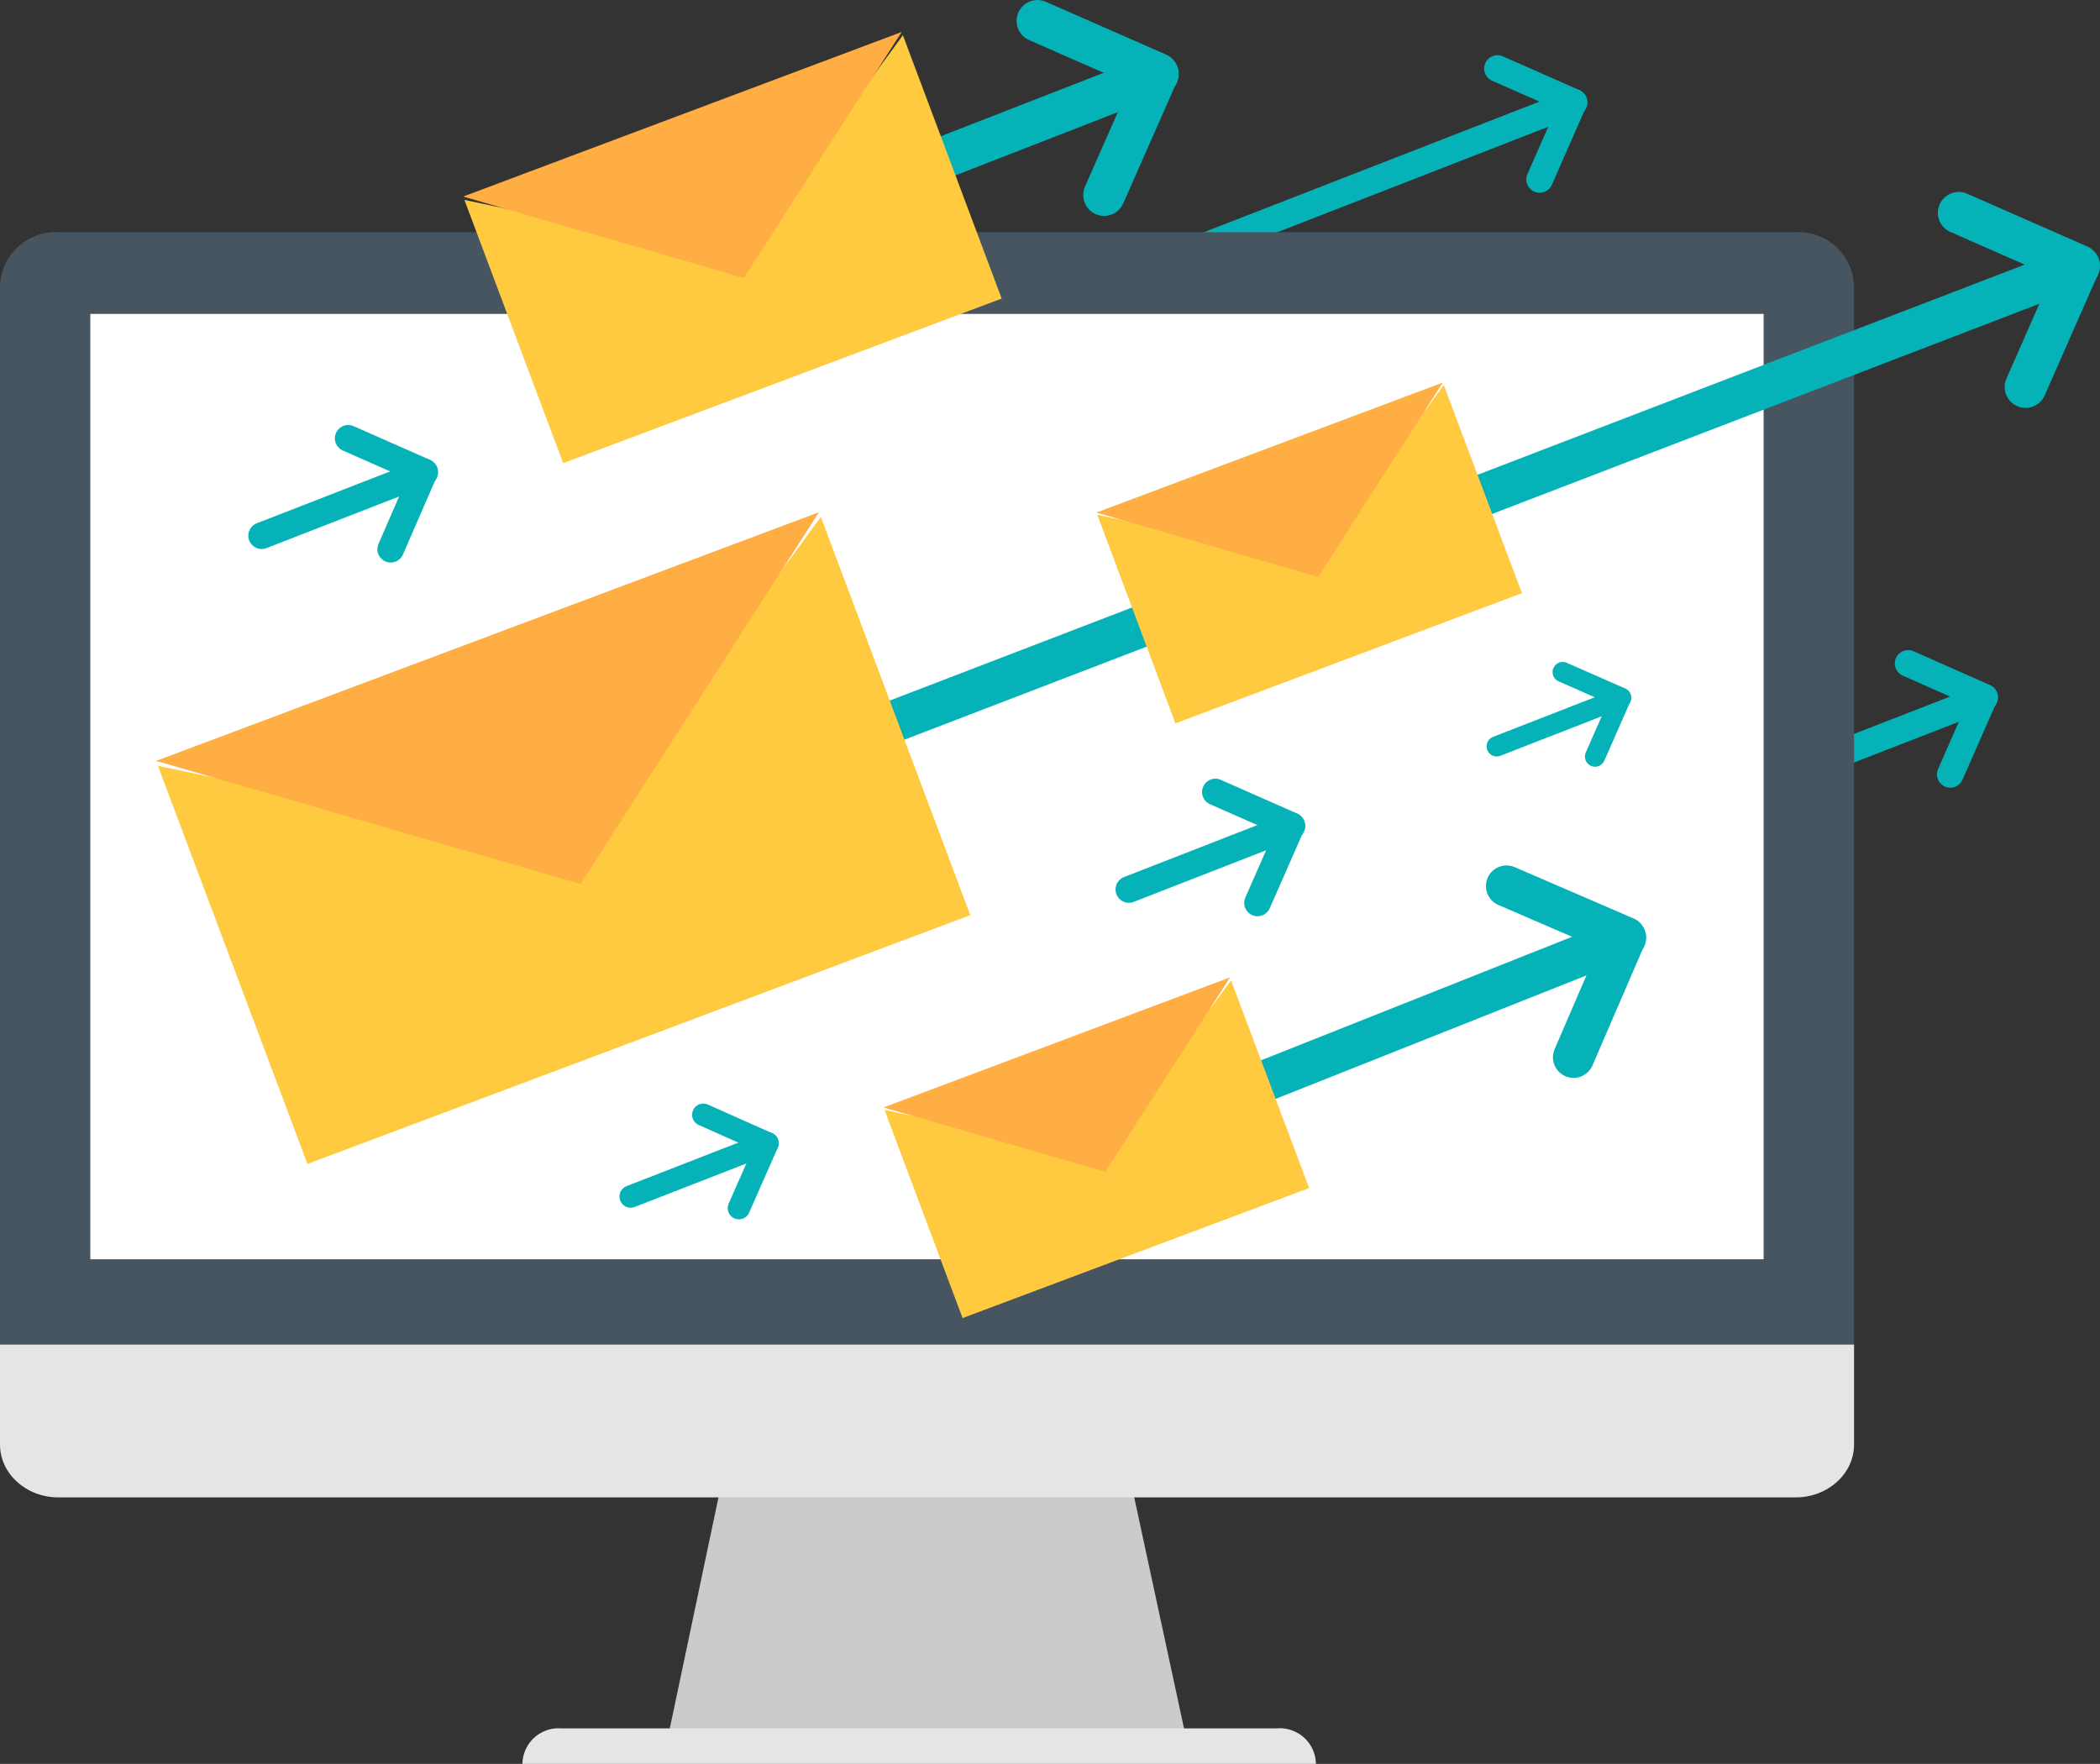
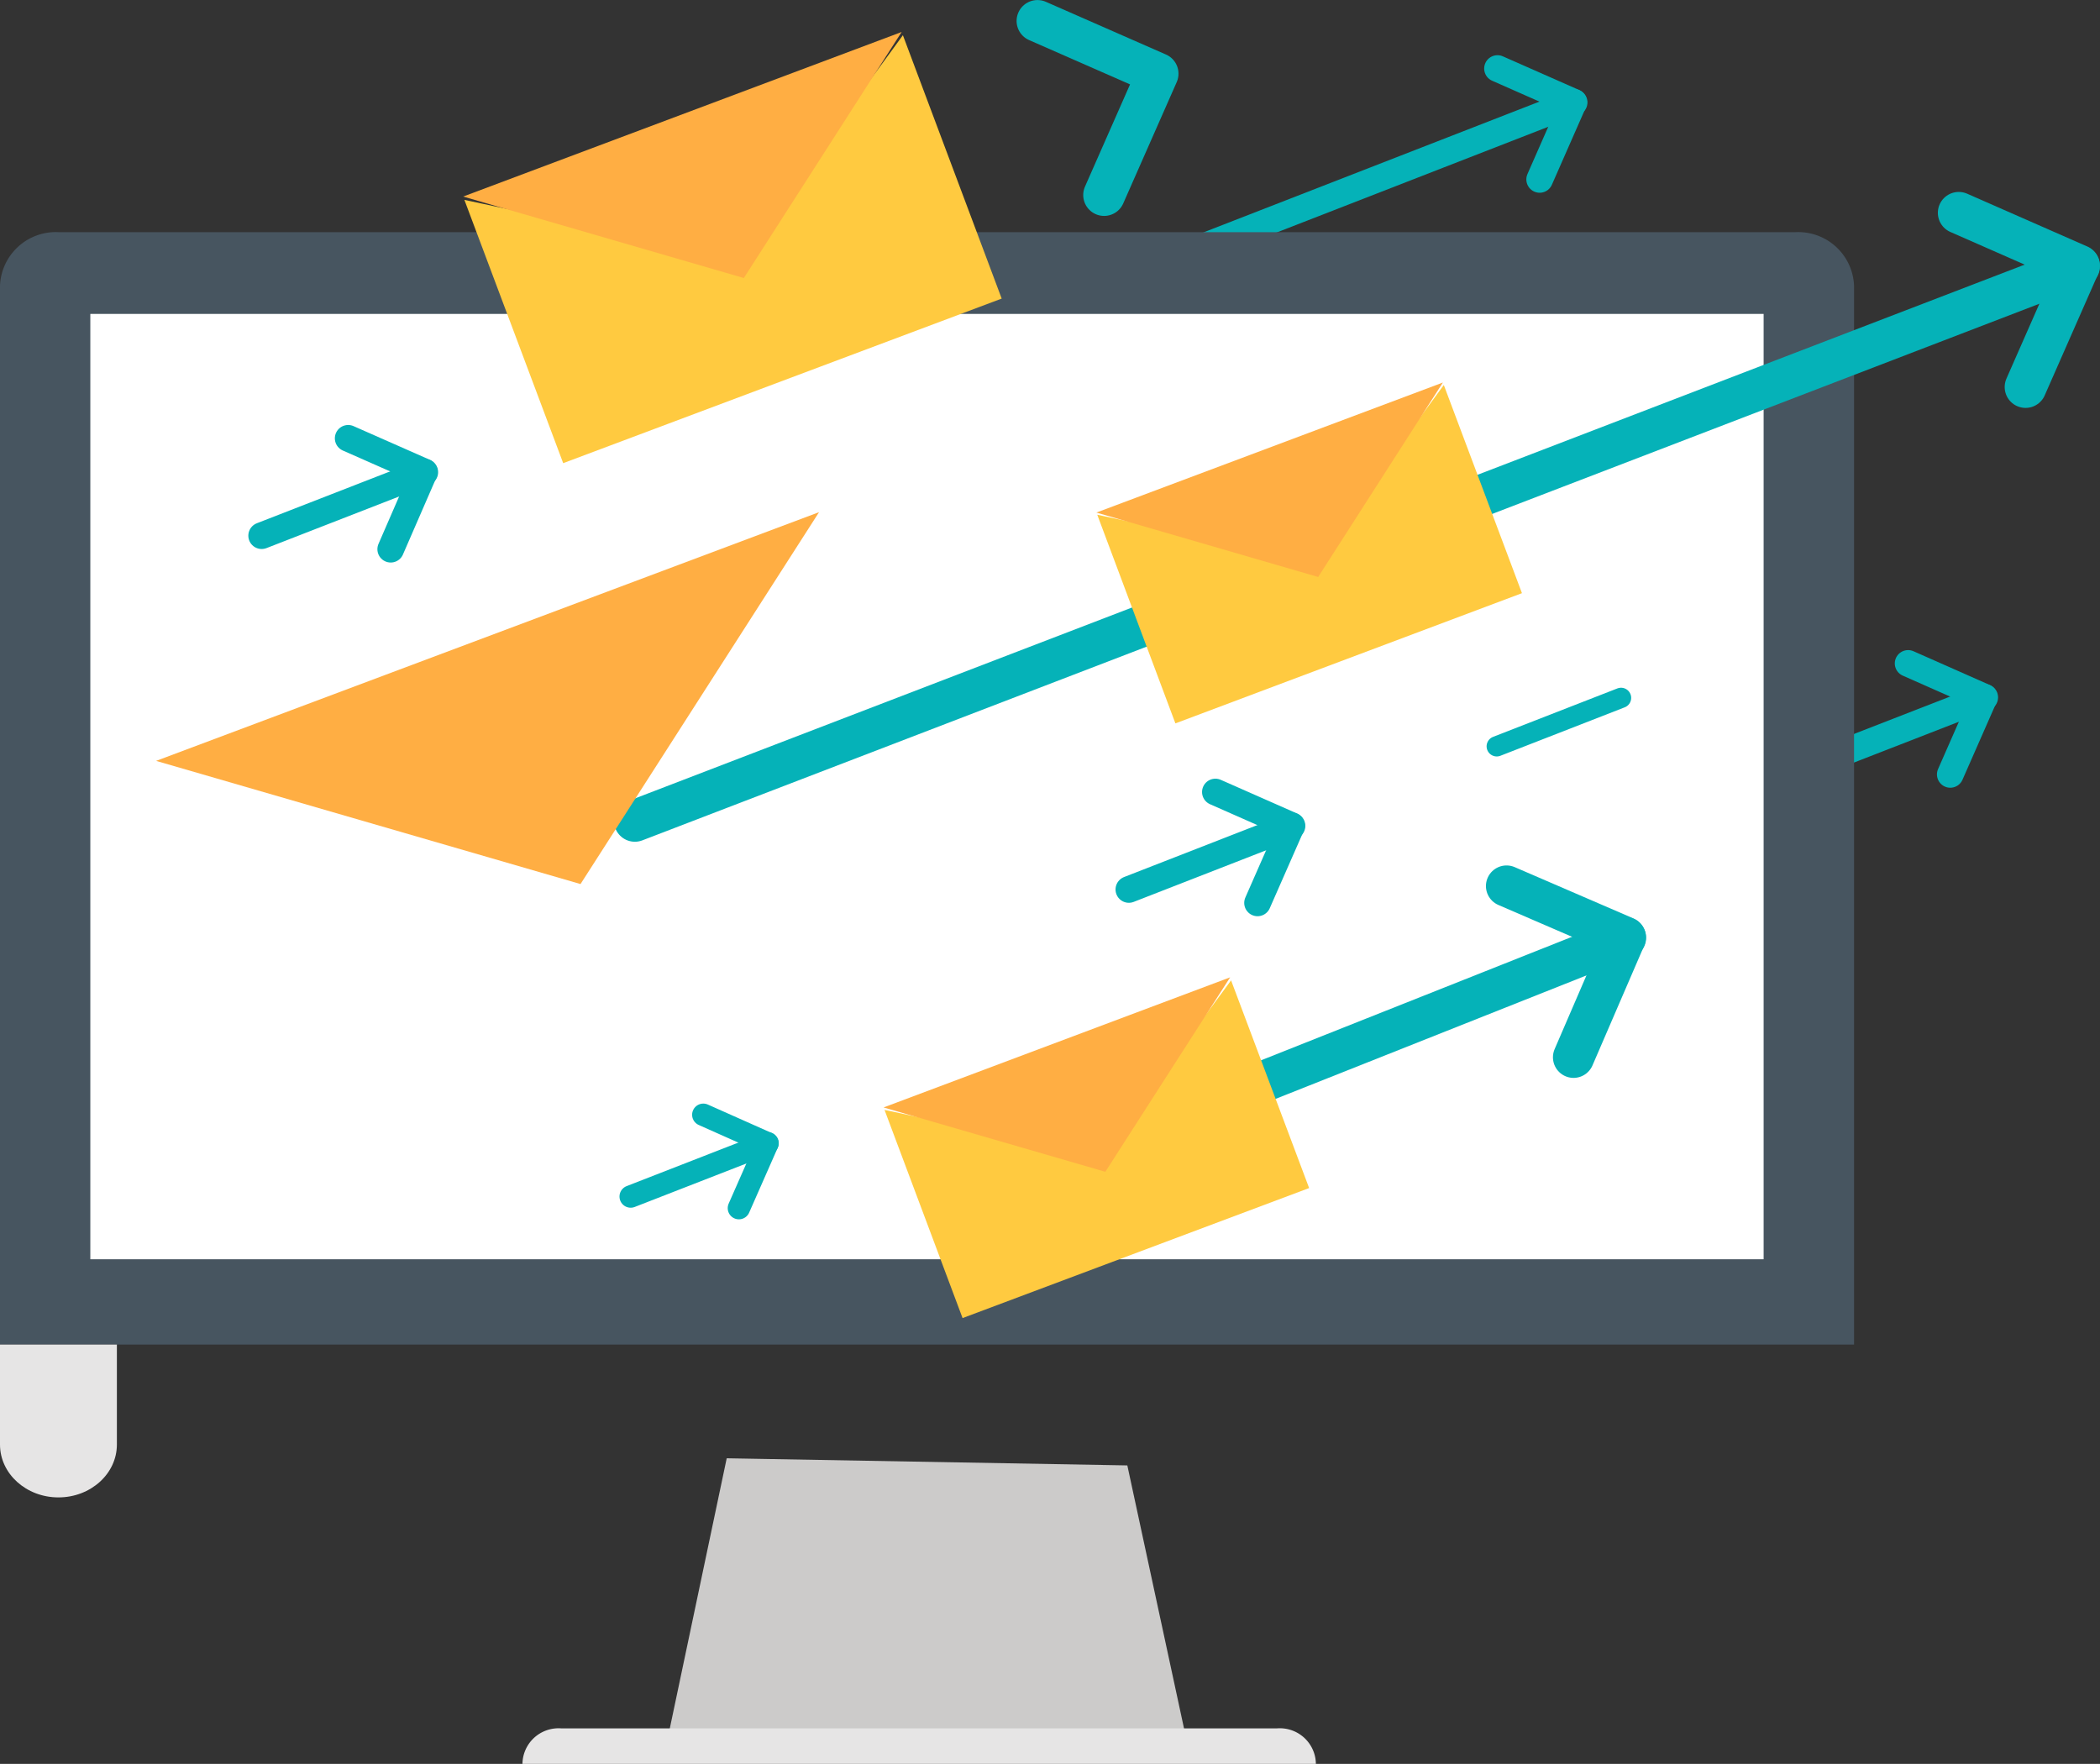
<svg xmlns="http://www.w3.org/2000/svg" viewBox="0 0 220.63 185.32">
  <rect x="0" y="0" width="220.63" height="185.32" fill="#333333" stroke="none" />
  <defs>
    <style>.cls-1,.cls-6,.cls-7,.cls-8,.cls-9{fill:none;stroke:#05b2b8;stroke-linecap:round;stroke-linejoin:round;}.cls-1{stroke-width:2.8px;}.cls-2{fill:#cccbca;}.cls-3{fill:#475560;}.cls-4{fill:#e6e5e5;}.cls-5{fill:#fff;}.cls-6{stroke-width:4.39px;}.cls-7{stroke-width:2.13px;}.cls-8{stroke-width:2.35px;}.cls-9{stroke-width:4.33px;}.cls-10{fill:#ffca40;}.cls-11{fill:#ffae43;}</style>
  </defs>
  <title>Asset 11</title>
  <g id="Layer_2" data-name="Layer 2">
    <g id="Layer_1-2" data-name="Layer 1">
      <path class="cls-1" d="M200.47,69.7l8,3.54-3.57,8.12" />
      <line class="cls-1" x1="191.37" y1="79.94" x2="208.52" y2="73.27" />
      <path class="cls-1" d="M157.33,7.2l8,3.53-3.57,8.12" />
      <line class="cls-1" x1="94.73" y1="38.26" x2="165.38" y2="10.76" />
      <polygon class="cls-2" points="76.35 153.21 69.74 184.58 125.04 184.58 118.44 153.96 76.35 153.21" />
      <path class="cls-3" d="M188.65,24.39H6.14A5.87,5.87,0,0,0,0,30V141.26H194.79V30A5.87,5.87,0,0,0,188.65,24.39Z" />
-       <path class="cls-4" d="M0,141.26v10.51c0,3.06,2.75,5.55,6.14,5.55H188.65c3.39,0,6.14-2.49,6.14-5.55V141.26Z" />
+       <path class="cls-4" d="M0,141.26v10.51c0,3.06,2.75,5.55,6.14,5.55c3.39,0,6.14-2.49,6.14-5.55V141.26Z" />
      <rect class="cls-5" x="9.49" y="32.98" width="175.8" height="99.32" />
      <path class="cls-4" d="M54.89,185.32h83.36a3.79,3.79,0,0,0-4.13-3.73H59A3.79,3.79,0,0,0,54.89,185.32Z" />
      <path class="cls-6" d="M109,2.2l12.62,5.54L116,20.49" />
-       <line class="cls-6" x1="94.73" y1="18.27" x2="121.65" y2="7.79" />
-       <path class="cls-7" d="M164.18,70.61l6.12,2.69-2.72,6.19" />
      <line class="cls-7" x1="157.25" y1="78.41" x2="170.31" y2="73.32" />
      <path class="cls-1" d="M127.69,83.21l8,3.53-3.57,8.12" />
      <line class="cls-1" x1="118.6" y1="93.45" x2="135.74" y2="86.77" />
      <path class="cls-1" d="M36.58,46.05l8,3.53L41.05,57.7" />
      <line class="cls-1" x1="27.49" y1="56.28" x2="44.63" y2="49.61" />
      <path class="cls-8" d="M73.89,117.12l6.74,3-3,6.81" />
      <line class="cls-8" x1="66.26" y1="125.71" x2="80.64" y2="120.11" />
      <path class="cls-9" d="M158.28,93.09l12.48,5.39-5.44,12.6" />
      <line class="cls-9" x1="118.61" y1="119.24" x2="170.78" y2="98.52" />
      <path class="cls-6" d="M205.79,22.36l12.63,5.55-5.61,12.75" />
      <line class="cls-6" x1="66.7" y1="86.24" x2="218.43" y2="27.96" />
-       <path class="cls-10" d="M65.35,82.19a15.6,15.6,0,0,1-14.6,5.53L16.59,80.45,32.3,122.29l69.64-26.14L86.24,54.31S71.26,74.85,65.35,82.19Z" />
      <polyline class="cls-11" points="16.4 79.94 60.99 92.88 86.05 53.81 16.4 79.94" />
      <path class="cls-10" d="M81,22.14a10.33,10.33,0,0,1-9.66,3.66L48.79,21,59.17,48.66l46.07-17.29L94.86,3.7S85,17.28,81,22.14Z" />
      <polyline class="cls-11" points="48.66 20.65 78.15 29.21 94.73 3.36 48.66 20.65" />
      <path class="cls-10" d="M140.77,55a8.16,8.16,0,0,1-7.63,2.89l-17.86-3.81L123.49,76,159.9,62.32l-8.21-21.87S143.86,51.19,140.77,55Z" />
      <polyline class="cls-11" points="115.19 53.85 138.49 60.62 151.59 40.19 115.19 53.85" />
      <path class="cls-10" d="M118.41,117.52a8.16,8.16,0,0,1-7.63,2.89l-17.85-3.8,8.2,21.87,36.41-13.66L129.34,103S121.51,113.68,118.41,117.52Z" />
      <polyline class="cls-11" points="92.83 116.35 116.13 123.11 129.24 102.68 92.83 116.35" />
    </g>
  </g>
</svg>